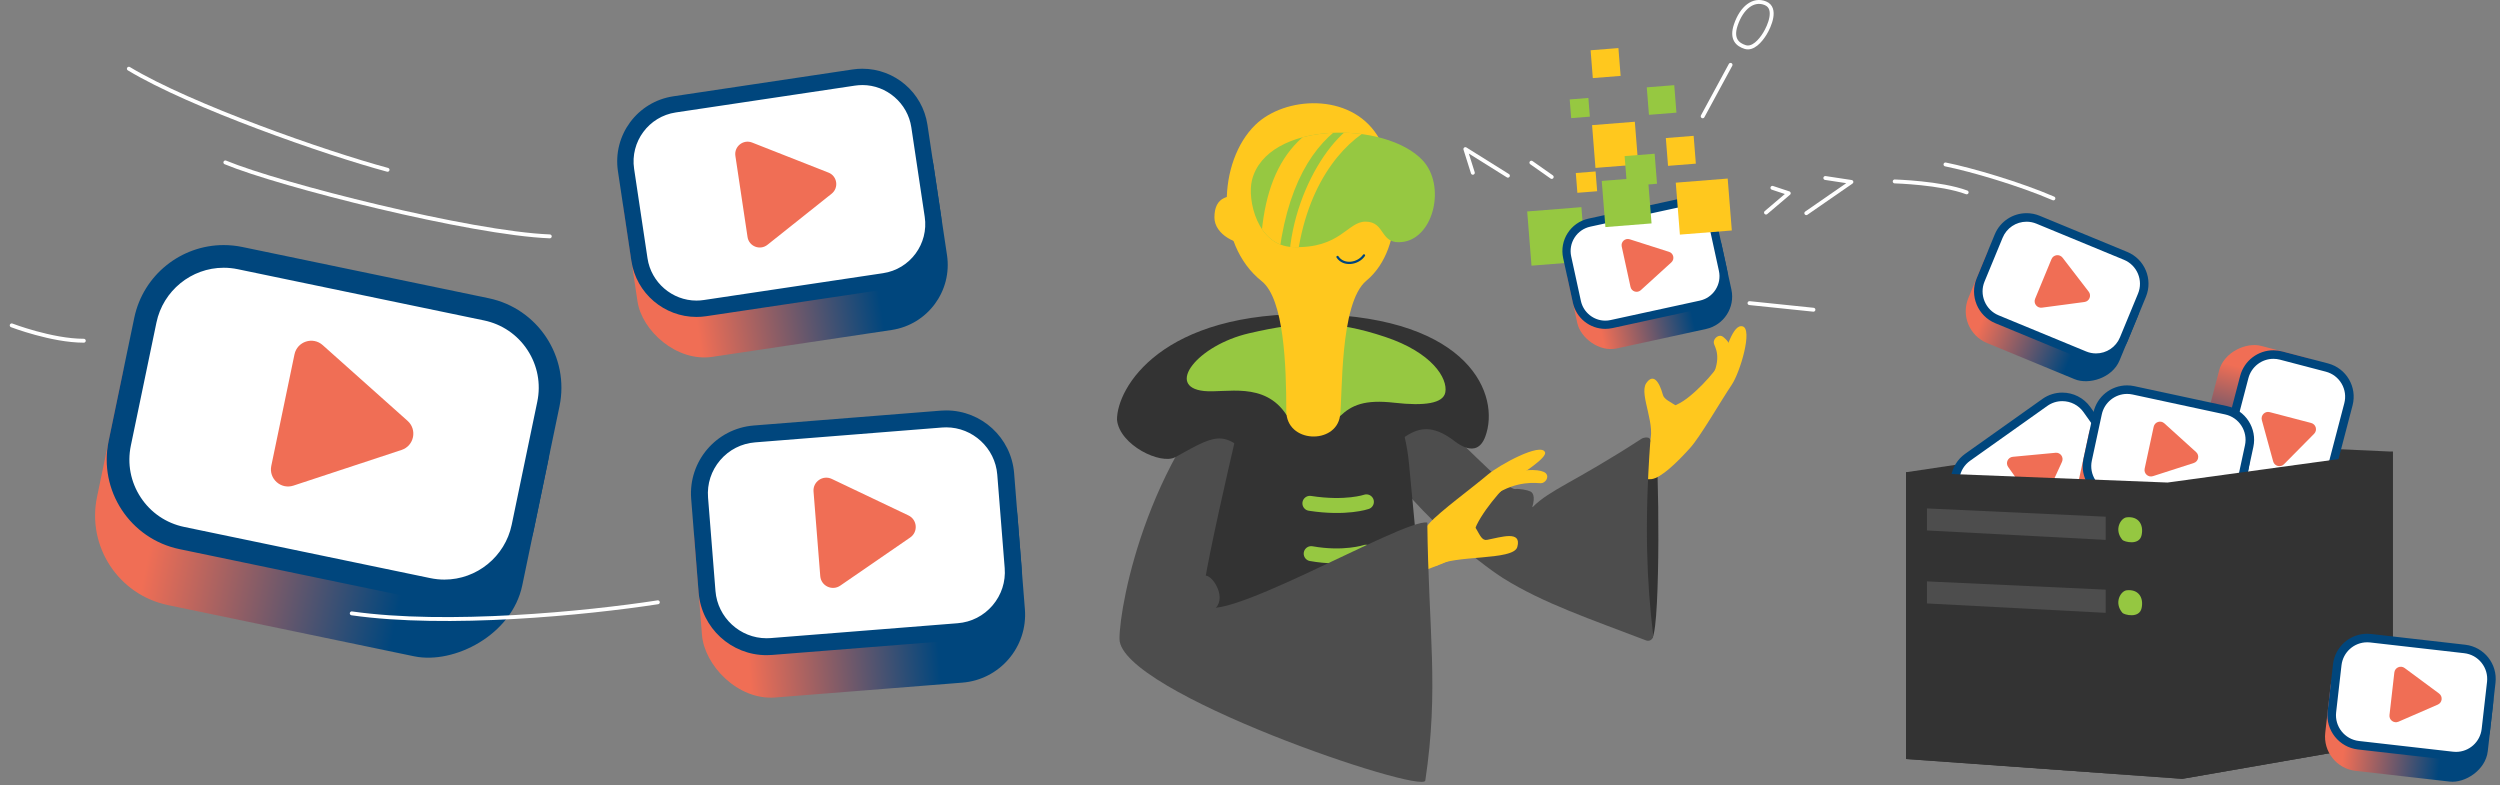
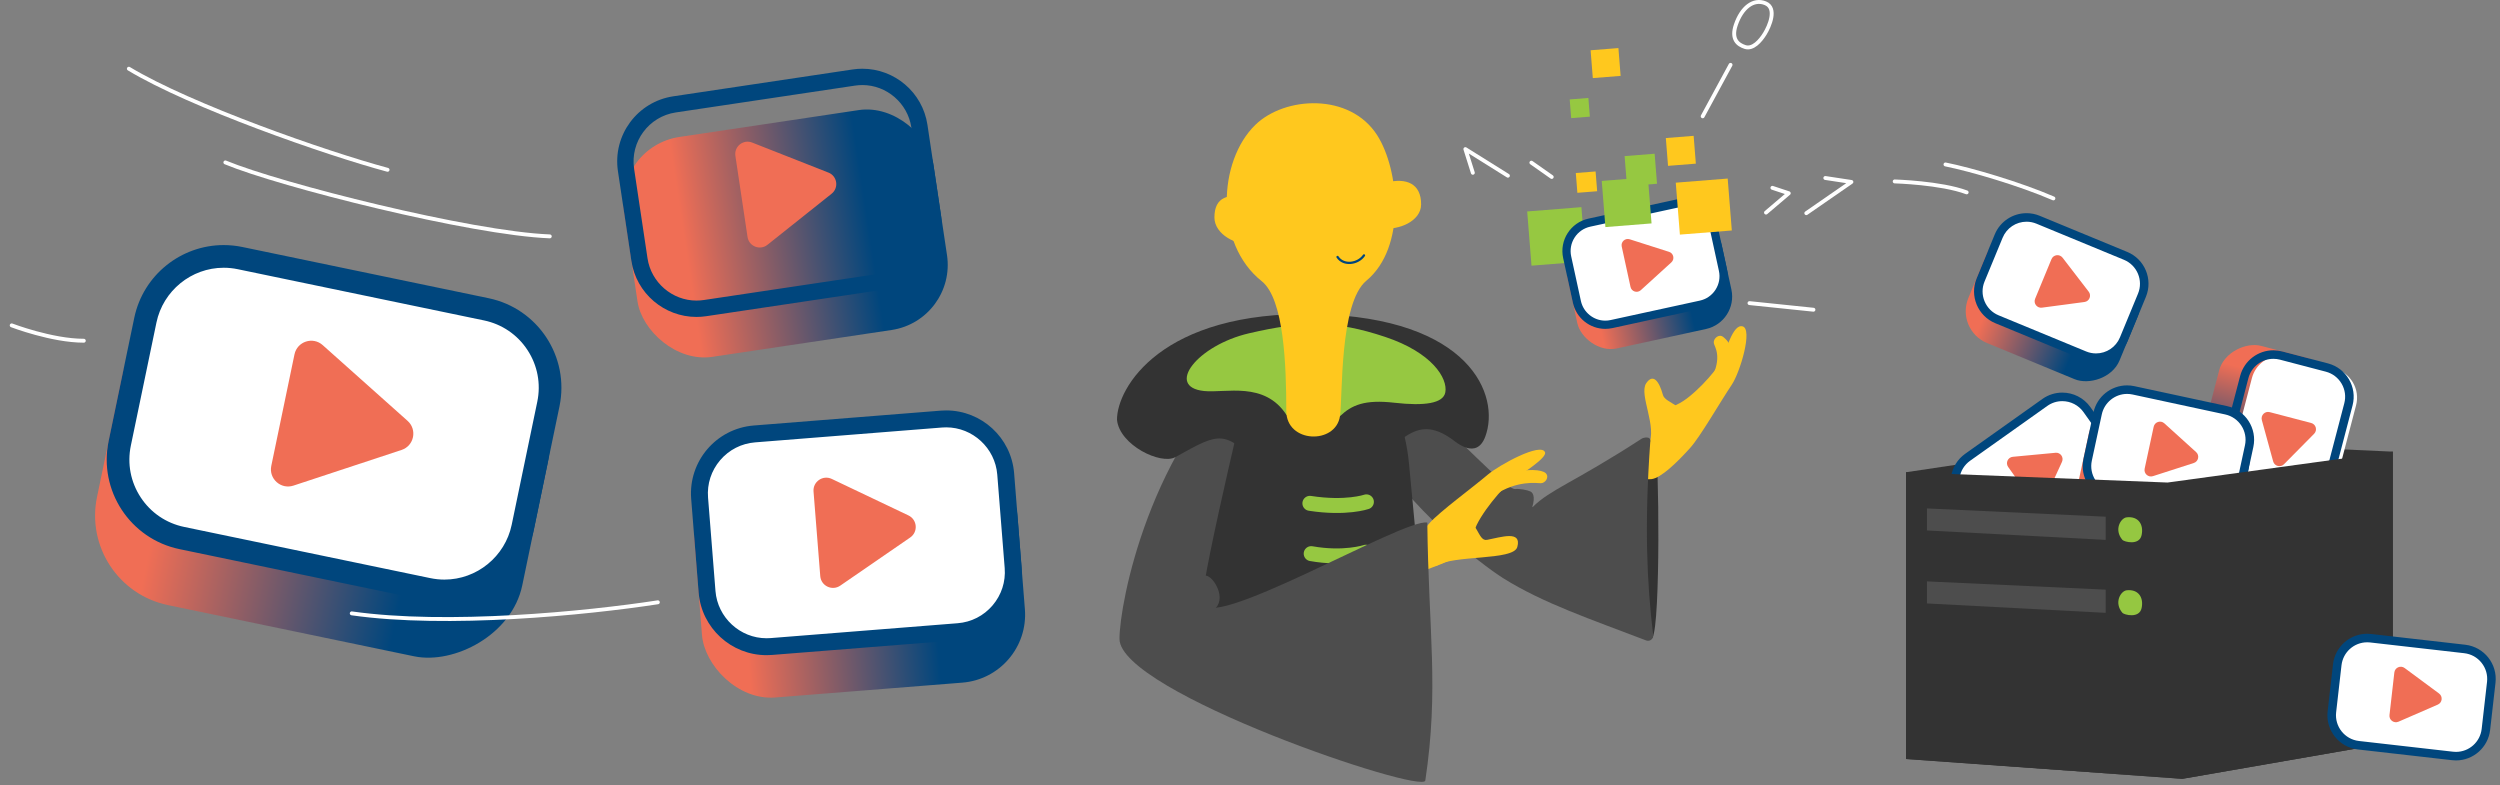
<svg xmlns="http://www.w3.org/2000/svg" xmlns:xlink="http://www.w3.org/1999/xlink" id="Layer_2" data-name="Layer 2" viewBox="0 0 1282.19 402.84">
  <rect x="0" y="0" width="1282.19" height="402.84" fill="#808080" stroke="none" />
  <defs>
    <clipPath id="clippath">
      <path d="m642.08,92.5c7.53-30.69,68.67-30.65,87.62-10.2,11.8,12.74,5.84,39.2-9.83,41.72-12.52,2.01-8.89-10.34-19.54-10.35-9.37,0-12.83,13.95-37.35,13.04-18.21-.68-23.34-24.29-20.9-34.2Z" style="fill: none;" />
    </clipPath>
    <clipPath id="clippath-1">
      <rect x="805.54" y="116.88" width="80.89" height="57.47" rx="17.03" ry="17.03" transform="translate(-11.61 183.44) rotate(-12.29)" style="fill: none;" />
    </clipPath>
    <linearGradient id="linear-gradient" x1="4652.7" y1="6512.48" x2="4653.76" y2="6512.48" gradientTransform="translate(-352799.63 -494802.67) scale(76)" gradientUnits="userSpaceOnUse">
      <stop offset="0" stop-color="#f06e55" />
      <stop offset=".14" stop-color="#f06e55" />
      <stop offset=".73" stop-color="#00467d" />
      <stop offset="1" stop-color="#00467d" />
    </linearGradient>
    <clipPath id="clippath-2">
      <rect x="322.63" y="62.75" width="160.5" height="114.04" rx="33.79" ry="33.79" transform="translate(-13.29 60.98) rotate(-8.52)" style="fill: none;" />
    </clipPath>
    <linearGradient id="linear-gradient-2" x1="4646.6" y1="6511.03" x2="4648.71" y2="6511.03" gradientTransform="translate(-352818.6 -494718.64) scale(76)" xlink:href="#linear-gradient" />
    <clipPath id="clippath-3">
      <rect x="86.23" y="134.61" width="158.28" height="222.76" rx="46.9" ry="46.9" transform="translate(-109.14 357.8) rotate(-78.25)" style="fill: none;" />
    </clipPath>
    <linearGradient id="linear-gradient-3" x1="4643.18" y1="6513.52" x2="4646.11" y2="6513.52" gradientTransform="translate(495192.59 -352747.07) rotate(90) scale(76)" xlink:href="#linear-gradient" />
    <clipPath id="clippath-4">
      <rect x="357.87" y="236.04" width="166.14" height="118.05" rx="34.98" ry="34.98" transform="translate(-21.98 35.84) rotate(-4.54)" style="fill: none;" />
    </clipPath>
    <linearGradient id="linear-gradient-4" x1="4647.02" y1="6512.74" x2="4649.2" y2="6512.74" gradientTransform="translate(-352815.48 -494673.35) scale(76)" xlink:href="#linear-gradient" />
    <clipPath id="clippath-5">
      <rect x="1023.17" y="115.75" width="59.61" height="83.89" rx="17.66" ry="17.66" transform="translate(505.39 1070.8) rotate(-67.57)" style="fill: none;" />
    </clipPath>
    <linearGradient id="linear-gradient-5" x1="4655.74" y1="6513.26" x2="4656.84" y2="6513.26" gradientTransform="translate(496060.51 -353720.56) rotate(90) scale(76)" xlink:href="#linear-gradient" />
    <clipPath id="clippath-6">
      <rect x="1118.96" y="191.29" width="83.89" height="59.61" rx="17.66" ry="17.66" transform="translate(652.93 1288.12) rotate(-75.33)" style="fill: none;" />
    </clipPath>
    <linearGradient id="linear-gradient-6" x1="4660.09" y1="6513.51" x2="4661.19" y2="6513.51" gradientTransform="translate(355369.34 495247.86) rotate(-180) scale(76)" xlink:href="#linear-gradient" />
    <clipPath id="clippath-7">
      <rect x="1009.4" y="222.17" width="83.89" height="59.61" rx="17.66" ry="17.66" transform="translate(48.28 655.32) rotate(-35.38)" style="fill: none;" />
    </clipPath>
    <linearGradient id="linear-gradient-7" x1="4655.49" y1="6511.76" x2="4656.59" y2="6511.76" gradientTransform="translate(-352807.72 -494641.72) scale(76)" xlink:href="#linear-gradient" />
    <clipPath id="clippath-8">
      <rect x="1079.99" y="201.14" width="59.61" height="83.89" rx="17.66" ry="17.66" transform="translate(638.53 1276.84) rotate(-77.85)" style="fill: none;" />
    </clipPath>
    <linearGradient id="linear-gradient-8" x1="4656.61" y1="6513.82" x2="4657.71" y2="6513.82" gradientTransform="translate(496159.8 -353701.02) rotate(90) scale(76)" xlink:href="#linear-gradient" />
    <clipPath id="clippath-9">
      <rect x="1205.78" y="326.53" width="59.61" height="83.89" rx="17.66" ry="17.66" transform="translate(729.43 1554.33) rotate(-83.49)" style="fill: none;" />
    </clipPath>
    <linearGradient id="linear-gradient-9" x1="4657.69" y1="6510.85" x2="4658.8" y2="6510.85" gradientTransform="translate(496060.03 -353658.27) rotate(90) scale(76)" xlink:href="#linear-gradient" />
  </defs>
  <g id="Layer_1-2" data-name="Layer 1">
    <g>
      <rect y="1" width="1280" height="400" style="fill: none;" />
      <g>
        <g>
          <g>
            <path d="m845.42,228.33c4.91-9.15-5.07-25.92-1.12-31.77,3.48-5.15,6.59-1.25,8.59,6.04,1.21,4.41,12.81,5.26,12.57,15.18-.24,9.83-20.05,10.55-20.05,10.55Z" style="fill: #ffc81e;" />
            <path d="m836.9,240.69c9.45-13.62,10.25-17.7,12.11-12.23s2.71,91.49-1.5,98.61c-1.49,2.53-12.05-2.5-15.31-24.17-3.26-21.67,4.69-62.22,4.69-62.22Z" style="fill: #333;" />
            <path d="m844.53,228.86c4.41-6.32,8.44-18.28,15.61-21.42,7.53-3.3,19.61-16.53,22.43-22.04s6.07-19.26,11.1-18.04c5.46,1.31-1.23,23.64-5.51,29.99-5.67,8.4-16.09,26.56-21.29,32.34-6.72,7.47-14.89,15.39-19.81,16.04-8.32,1.09-7.68-9.47-2.52-16.87Z" style="fill: #ffc81e;" />
            <path d="m877.35,194.98c6.4-12.15,1.85-17.2,1.61-19.05-.3-2.34,2.64-4.89,4.83-3.11,2.18,1.78,5.25,4.68,3.74,11.44-1.8,8.04-10.18,10.72-10.18,10.72Z" style="fill: #ffc81e;" />
          </g>
          <path d="m709.25,185.56c-13.19,18.67-14.15,27.26-5.4,42.77,17.92,31.77,55.64,61.01,67.02,68.16,20.56,12.92,45.58,21.31,73.41,31.98,1.87.72,3.83-.8,3.59-2.79-3.27-26.75-4.52-56.84-1.51-98.74.46-1.78-.44-3.23-3.74-2.27-.19.06-.38.15-.55.26-35.16,22.79-46.75,25.91-56.06,35.18-26.14-19.7-76.75-74.55-76.75-74.55Z" style="fill: #4d4d4d;" />
          <path d="m784.91,262.79c2.82-7,1.69-9.94,0-10.73s-5.67-1.49-7.79-1.24-9.23-6.12-10-6.83-8.74,6.6-5.24,11,23.03,7.79,23.03,7.79Z" style="fill: #4d4d4d;" />
          <path d="m618.53,346.92c42.11-1.97,95.1-31.11,110.87-37.6-3.15-32.96-5.56-58.51-6.7-70.96-7.62-82.94-100.28-89.9-106.14,4.02,0,0-4.55,44.02-10.86,105.07,3.92-.15,8.17-.32,12.83-.54Z" style="fill: #333;" />
          <g>
            <path d="m736.57,290.29c8.55-5.9,39.65-2.56,41.62-9.75,2.38-8.67-8.14-5.06-15.57-3.65-5,.95-4.48-11.79-14.32-10.45-9.75,1.33-11.73,23.85-11.73,23.85Z" style="fill: #ffc81e;" />
            <path d="m736.57,290.29c8.44-3.11,16.47-7.07,19.55-17.89,2.25-7.91,15.01-23.18,20.18-26.59s17.19-11.09,16.1-13.86c-2.05-5.22-23.53,6.53-29.36,11.49-7.72,6.56-24.61,18.94-29.77,24.75-6.67,7.51-13.64,16.51-13.74,21.47-.16,8.39,8.58,3.75,17.04.63Z" style="fill: #ffc81e;" />
            <path d="m766.6,253.91c11.37-7.72,21.74-6.11,23.61-6.08,2.36.04,4.57-3.17,2.56-5.14-2.01-1.97-10.09-2.34-16.64-.08-7.79,2.68-9.52,11.31-9.52,11.31Z" style="fill: #ffc81e;" />
          </g>
          <path d="m671.81,258.15c18.56,2.87,28.98-.76,28.98-.76" style="fill: none; stroke: #96c841; stroke-linecap: round; stroke-linejoin: round; stroke-width: 7.68px;" />
          <path d="m672.48,283.95c16.91,3,28.03-.73,28.03-.73" style="fill: none; stroke: #96c841; stroke-linecap: round; stroke-linejoin: round; stroke-width: 7.68px;" />
          <path d="m643.58,182.84c-53.89,45.79-69.42,126.47-69.42,144.83,0,27.39,155.75,79.95,156.85,72.64,7.08-47.25,1.67-76.08,1.02-132.29-11.84-2.56-115.41,58.9-115.41,40.31,0-14.4,26.96-125.49,26.96-125.49Z" style="fill: #4d4d4d;" />
          <path d="m674.91,161.11c-79.46-1.81-102.13,37.97-102.03,54.18,1.28,13.04,22.53,23.26,29.93,19.16,23.66-13.11,25-14.52,46.08,7.04,14.62,14.95,40.53,7.87,47.19,2.99,21.43-15.71,28.97-33.41,48.82-19.07,1.81,1.31,12.38,10.63,16.88-1.52,7.76-20.99-7.58-60.97-86.87-62.77Z" style="fill: #333;" />
          <path d="m640.59,170.94c-26.54,6.17-43.1,27.5-23.06,29.6,11.07,1.16,31.04-5.16,42.33,12.36,22.21,1.42,27.36.57,27.36.57,6.03-5.7,12.57-8.67,27.99-6.91,15.42,1.76,25.03.33,26.06-5.34,1.32-7.22-6.8-20.42-30.85-28.43-25.61-8.54-42.18-8.29-69.83-1.85Z" style="fill: #96c841;" />
          <path d="m659.71,210.83c0-23.3-1.16-57.51-12.61-66.62-24.24-19.27-22.47-61.5-3.28-80.16,15.11-14.7,48.52-16.61,62.53,5.35,11.26,17.64,15.15,57.39-5.58,74.57-13.94,11.55-12.08,59.88-13.54,69.49-2.23,14.69-27.51,13.87-27.51-2.64Z" style="fill: #ffc81e;" />
          <path d="m639.72,101.41c-9.29-2.17-16.91-.8-16.87,10.17.04,8.71,11.58,14.61,19.32,13.34,7.74-1.27-2.45-23.51-2.45-23.51Z" style="fill: #ffc81e;" />
          <path d="m711.7,93.46c9.29-2.17,17.2.44,17.16,11.41-.04,8.71-11.87,13.38-19.61,12.1-7.74-1.27,2.45-23.51,2.45-23.51Z" style="fill: #ffc81e;" />
          <path d="m699.55,130.98c-2.94,4.34-10.42,5.57-13.57.81" style="fill: none; stroke: #00467d; stroke-linecap: round; stroke-miterlimit: 10; stroke-width: 1.17px;" />
          <g style="clip-path: url(#clippath);">
            <g>
-               <path d="m642.08,92.5c7.53-30.69,68.67-30.65,87.62-10.2,11.8,12.74,5.84,39.2-9.83,41.72-12.52,2.01-8.89-10.34-19.54-10.35-9.37,0-12.83,13.95-37.35,13.04-18.21-.68-23.34-24.29-20.9-34.2Z" style="fill: #96c841;" />
              <g>
                <path d="m690.88,58.08c-32.86,10.19-46.29,36.89-44.36,86.57,11.89-4.85,8.81-8.32,8.81-8.32,3.91-41.28,18.62-62.87,34.97-73.02,9.34-5.79.58-5.23.58-5.23Z" style="fill: #ffc81e;" />
                <path d="m701.79,60.66c-20.05,5.15-44.84,47.49-40.24,87.24,11.89-4.85,3.15-10.46,3.15-10.46,3.91-41.28,23.53-64.11,39.79-72.4,9.79-4.99-2.69-4.39-2.69-4.39Z" style="fill: #ffc81e;" />
              </g>
            </g>
          </g>
          <g>
            <g>
-               <rect x="817.37" y="63.25" width="22" height="22" transform="translate(-3.28 65.83) rotate(-4.54)" style="fill: #ffc81e;" />
              <rect x="784.32" y="107.28" width="27.89" height="27.89" transform="translate(-7.09 63.59) rotate(-4.54)" style="fill: #96c841;" />
              <g>
                <g style="clip-path: url(#clippath-1);">
                  <rect x="805.54" y="116.88" width="80.89" height="57.47" transform="translate(-11.61 183.44) rotate(-12.29)" style="fill: url(#linear-gradient);" />
                </g>
                <g>
                  <path d="m823.32,166.56c-6.95,0-13.08-4.94-14.56-11.74l-4.98-22.88c-1.75-8.04,3.36-16,11.4-17.75l45.76-9.97c1.05-.23,2.13-.35,3.19-.35,6.95,0,13.08,4.94,14.56,11.75l4.98,22.88c1.75,8.04-3.36,16-11.4,17.75l-45.76,9.97c-1.05.23-2.13.35-3.19.35h0Z" style="fill: #fff;" />
                  <path d="m864.12,105.98c5.97,0,11.22,4.24,12.49,10.08l4.98,22.88c.73,3.34.11,6.77-1.74,9.65s-4.71,4.86-8.05,5.59l-45.76,9.97c-.9.2-1.83.3-2.74.3-5.97,0-11.22-4.24-12.49-10.08l-4.98-22.88c-.73-3.34-.11-6.77,1.74-9.65s4.71-4.86,8.05-5.59l45.76-9.97c.9-.2,1.83-.3,2.74-.3m0-4.22c-1.2,0-2.42.13-3.64.39l-45.76,9.97c-9.19,2-15.02,11.07-13.01,20.26l4.98,22.88c1.74,7.97,8.79,13.41,16.62,13.41,1.2,0,2.42-.13,3.64-.39l45.76-9.97c9.19-2,15.02-11.07,13.01-20.26l-4.98-22.88c-1.74-7.97-8.79-13.41-16.62-13.41h0Z" style="fill: #00467d;" />
                </g>
                <path d="m856.02,129.16c2.34.75,3,3.75,1.18,5.4l-15.68,14.27c-1.82,1.65-4.75.72-5.27-1.68l-4.51-20.71c-.52-2.4,1.75-4.47,4.09-3.72l20.19,6.45Z" style="fill: #f06e55;" />
              </g>
              <rect x="822.4" y="91.79" width="23.74" height="23.74" transform="translate(-5.59 66.39) rotate(-4.54)" style="fill: #96c841;" />
              <rect x="833.81" y="79.4" width="15.45" height="15.45" transform="translate(-4.26 66.91) rotate(-4.54)" style="fill: #96c841;" />
              <rect x="805.42" y="50.58" width="9.61" height="9.61" transform="translate(-1.84 64.33) rotate(-4.54)" style="fill: #96c841;" />
              <rect x="808.58" y="88.3" width="10.18" height="10.18" transform="translate(-4.84 64.72) rotate(-4.54)" style="fill: #ffc81e;" />
              <rect x="854.91" y="70.18" width="14.31" height="14.31" transform="translate(-3.42 68.51) rotate(-4.54)" style="fill: #ffc81e;" />
              <rect x="816.32" y="25.17" width="14.31" height="14.31" transform="translate(.03 65.31) rotate(-4.54)" style="fill: #ffc81e;" />
              <rect x="860.47" y="92.56" width="26.72" height="26.72" transform="translate(-5.64 69.53) rotate(-4.54)" style="fill: #ffc81e;" />
-               <rect x="845.12" y="44.19" width="14.14" height="14.14" transform="translate(-1.38 67.64) rotate(-4.54)" style="fill: #96c841;" />
            </g>
            <g>
              <polyline points="755.38 88.62 751.55 76.47 773.37 90.12" style="fill: none; stroke: #fff; stroke-linecap: round; stroke-linejoin: round; stroke-width: 2px;" />
              <polyline points="909.02 96.33 917.41 99.11 905.74 109.03" style="fill: none; stroke: #fff; stroke-linecap: round; stroke-linejoin: round; stroke-width: 2px;" />
              <polyline points="936.16 91.29 949.54 93.32 926.41 109.33" style="fill: none; stroke: #fff; stroke-linecap: round; stroke-linejoin: round; stroke-width: 2px;" />
              <path d="m890.25,12.79c2.99-8.83,8.99-13.64,15.16-11.13,6.17,2.5,2.09,11.77-.25,15.6-2.32,3.79-6.19,8.09-10.1,6.86-3.91-1.23-7.25-4.11-4.81-11.32Z" style="fill: none; stroke: #fff; stroke-linecap: round; stroke-linejoin: round; stroke-width: 2px;" />
            </g>
            <line x1="795.84" y1="90.76" x2="785.41" y2="83.42" style="fill: none; stroke: #fff; stroke-linecap: round; stroke-linejoin: round; stroke-width: 2px;" />
            <line x1="873.26" y1="59.65" x2="887.56" y2="33.26" style="fill: none; stroke: #fff; stroke-linecap: round; stroke-linejoin: round; stroke-width: 2px;" />
            <line x1="897.27" y1="155.46" x2="930.07" y2="158.85" style="fill: none; stroke: #fff; stroke-linecap: round; stroke-linejoin: round; stroke-width: 2px;" />
          </g>
          <path d="m604.58,301.74c12.41,2.25,10.28-7.84,14.53-6.38s11.17,13.98,1.56,18.45-16.09-12.07-16.09-12.07Z" style="fill: #4d4d4d;" />
        </g>
        <g>
          <g style="clip-path: url(#clippath-2);">
            <rect x="322.63" y="62.75" width="160.5" height="114.04" transform="translate(-13.29 60.98) rotate(-8.52)" style="fill: url(#linear-gradient-2);" />
          </g>
          <g>
-             <path d="m357.2,158.35c-14.51,0-27.08-10.84-29.23-25.22l-6.88-45.95c-1.17-7.82.77-15.63,5.47-21.98,4.7-6.36,11.6-10.5,19.42-11.67l91.9-13.76c1.47-.22,2.96-.33,4.43-.33,14.51,0,27.08,10.84,29.23,25.22l6.88,45.95c2.42,16.14-8.75,31.24-24.89,33.66l-91.9,13.76c-1.47.22-2.96.33-4.42.33h0Z" style="fill: #fff;" />
            <path d="m442.3,43.62c12.45,0,23.24,9.31,25.09,21.65l6.88,45.95c2.07,13.86-7.51,26.82-21.37,28.89l-91.9,13.76c-1.26.19-2.54.29-3.81.29-12.45,0-23.24-9.31-25.09-21.65l-6.88-45.95c-2.07-13.86,7.51-26.82,21.37-28.89l91.9-13.76c1.26-.19,2.54-.28,3.8-.28m0-8.38c-1.67,0-3.35.12-5.05.38l-91.9,13.76c-18.46,2.76-31.18,19.96-28.41,38.42l6.88,45.95c2.51,16.76,16.93,28.79,33.38,28.79,1.67,0,3.35-.12,5.05-.38l91.9-13.76c18.46-2.76,31.18-19.96,28.41-38.42l-6.88-45.95c-2.51-16.76-16.93-28.79-33.38-28.79h0Z" style="fill: #00467d;" />
          </g>
          <path d="m424.89,88.51c4.54,1.79,5.44,7.82,1.62,10.85l-32.91,26.2c-3.82,3.04-9.49.8-10.21-4.02l-6.23-41.6c-.72-4.82,4.05-8.62,8.59-6.83l39.14,15.41Z" style="fill: #f06e55;" />
        </g>
        <g>
          <g style="clip-path: url(#clippath-3);">
            <rect x="86.23" y="134.61" width="158.28" height="222.76" transform="translate(-109.14 357.8) rotate(-78.25)" style="fill: url(#linear-gradient-3);" />
          </g>
          <g>
            <path d="m227.95,303.08c-2.81,0-5.64-.29-8.41-.87l-126.27-26.26c-10.74-2.23-19.97-8.52-25.99-17.69-6.02-9.18-8.1-20.15-5.86-30.89l13.13-63.13c3.94-18.96,20.84-32.73,40.17-32.73,2.81,0,5.64.29,8.41.87l126.27,26.26c10.74,2.23,19.97,8.52,25.99,17.7,6.02,9.18,8.1,20.15,5.86,30.89l-13.13,63.13c-3.94,18.96-20.84,32.73-40.17,32.73,0,0,0,0,0,0Z" style="fill: #fff;" />
            <path d="m114.72,137.32c2.41,0,4.84.25,7.23.75l126.27,26.26c9.22,1.92,17.15,7.31,22.31,15.19,5.16,7.88,6.95,17.29,5.03,26.52l-13.13,63.13c-3.39,16.28-17.89,28.09-34.48,28.09-2.41,0-4.84-.25-7.23-.75l-126.27-26.26c-9.22-1.92-17.15-7.31-22.31-15.19-5.16-7.88-6.95-17.29-5.03-26.52l13.13-63.13c3.39-16.28,17.89-28.09,34.48-28.09m0-11.63c-21.75,0-41.26,15.22-45.87,37.36l-13.13,63.13c-5.27,25.36,11.01,50.19,36.36,55.46l126.27,26.26c3.22.67,6.43.99,9.6.99,21.75,0,41.26-15.22,45.87-37.36l13.13-63.13c5.27-25.36-11.01-50.19-36.36-55.46l-126.27-26.26c-3.22-.67-6.43-.99-9.6-.99h0Z" style="fill: #00467d;" />
          </g>
          <path d="m209.05,215.86c5.05,4.51,3.33,12.79-3.1,14.91l-55.45,18.29c-6.43,2.12-12.74-3.52-11.36-10.14l11.89-57.16c1.38-6.63,9.41-9.28,14.46-4.77l43.56,38.87Z" style="fill: #f06e55;" />
        </g>
        <g>
          <g style="clip-path: url(#clippath-4);">
            <rect x="357.87" y="236.04" width="166.14" height="118.05" transform="translate(-21.98 35.84) rotate(-4.54)" style="fill: url(#linear-gradient-4);" />
          </g>
          <g>
            <path d="m393.14,331.69c-15.85,0-29.25-12.39-30.51-28.22l-3.81-47.94c-.65-8.16,1.92-16.08,7.23-22.31,5.31-6.23,12.73-10.01,20.89-10.66l95.89-7.62c.82-.06,1.65-.1,2.46-.1,15.85,0,29.25,12.39,30.51,28.22l3.81,47.94c1.34,16.84-11.28,31.63-28.12,32.97l-95.89,7.62c-.82.06-1.65.1-2.46.1h0Z" style="fill: #fff;" />
            <path d="m485.29,219.18c13.6,0,25.1,10.64,26.18,24.22l3.81,47.94c.56,7-1.65,13.8-6.21,19.15s-10.93,8.6-17.93,9.15l-95.89,7.62c-.71.06-1.42.08-2.12.08-13.6,0-25.1-10.64-26.18-24.22l-3.81-47.94c-.56-7,1.65-13.8,6.21-19.15,4.56-5.35,10.93-8.6,17.93-9.15l95.89-7.62c.71-.06,1.42-.08,2.12-.08m0-8.68c-.93,0-1.87.04-2.81.11l-95.89,7.62c-19.26,1.53-33.63,18.38-32.1,37.64l3.81,47.94c1.46,18.32,16.77,32.21,34.83,32.21.93,0,1.87-.04,2.81-.11l95.89-7.62c19.26-1.53,33.63-18.38,32.1-37.64l-3.81-47.94c-1.46-18.31-16.77-32.21-34.83-32.21h0Z" style="fill: #00467d;" />
          </g>
          <path d="m465.92,264.35c4.56,2.17,5.06,8.46.9,11.32l-35.87,24.69c-4.16,2.86-9.86.15-10.26-4.88l-3.45-43.41c-.4-5.03,4.8-8.61,9.36-6.44l39.32,18.72Z" style="fill: #f06e55;" />
        </g>
        <polygon points="977.57 389.28 977.57 242.2 1089.82 225.41 1227.22 231.64 1227.22 380.65 1119.28 399.44 977.57 389.28" style="fill: #333;" />
        <g>
          <g style="clip-path: url(#clippath-5);">
            <rect x="1023.17" y="115.75" width="59.61" height="83.89" transform="translate(505.39 1070.8) rotate(-67.57)" style="fill: url(#linear-gradient-5);" />
          </g>
          <g>
            <path d="m1075,183.45c-2.02,0-4.01-.4-5.9-1.18l-44.89-18.53c-7.89-3.26-11.65-12.32-8.4-20.2l9.27-22.45c2.4-5.81,8.02-9.57,14.31-9.57,2.02,0,4.01.4,5.9,1.18l44.89,18.53c3.82,1.58,6.8,4.55,8.38,8.36,1.59,3.82,1.59,8.02.01,11.84l-9.27,22.45c-2.4,5.81-8.02,9.57-14.31,9.57h0Z" style="fill: #fff;" />
            <path d="m1039.38,113.71c1.74,0,3.44.34,5.06,1.01l44.89,18.53c6.77,2.79,10,10.58,7.21,17.34l-9.27,22.45c-2.06,4.99-6.88,8.22-12.28,8.22-1.74,0-3.44-.34-5.06-1.01l-44.89-18.53c-3.28-1.35-5.83-3.9-7.2-7.18-1.36-3.28-1.37-6.89-.01-10.16l9.27-22.45c2.06-4.99,6.88-8.22,12.28-8.22m0-4.38c-6.94,0-13.52,4.11-16.33,10.93l-9.27,22.45c-3.72,9.02.57,19.34,9.58,23.06l44.89,18.53c2.2.91,4.49,1.34,6.73,1.34,6.94,0,13.52-4.11,16.33-10.93l9.27-22.45c3.72-9.02-.57-19.34-9.58-23.06l-44.89-18.53c-2.2-.91-4.49-1.34-6.73-1.34h0Z" style="fill: #00467d;" />
          </g>
          <path d="m1071.25,149.59c1.55,2.02.34,4.97-2.19,5.3l-21.8,2.9c-2.53.33-4.47-2.19-3.5-4.55l8.39-20.32c.97-2.36,4.13-2.78,5.69-.76l13.4,17.43Z" style="fill: #f06e55;" />
        </g>
        <g>
          <g style="clip-path: url(#clippath-6);">
            <rect x="1118.96" y="191.29" width="83.89" height="59.61" transform="translate(652.93 1288.12) rotate(-75.33)" style="fill: url(#linear-gradient-6);" />
          </g>
          <g>
-             <path d="m1177.19,265.93c-1.32,0-2.64-.17-3.93-.51l-23.49-6.15c-8.25-2.16-13.21-10.63-11.05-18.89l12.3-46.98c1.78-6.8,7.93-11.56,14.95-11.56,1.32,0,2.64.17,3.93.51l23.49,6.15c4,1.05,7.35,3.59,9.44,7.15s2.66,7.73,1.61,11.73l-12.3,46.98c-1.78,6.8-7.93,11.56-14.95,11.56h0Z" style="fill: #fff;" />
+             <path d="m1177.19,265.93l-23.49-6.15c-8.25-2.16-13.21-10.63-11.05-18.89l12.3-46.98c1.78-6.8,7.93-11.56,14.95-11.56,1.32,0,2.64.17,3.93.51l23.49,6.15c4,1.05,7.35,3.59,9.44,7.15s2.66,7.73,1.61,11.73l-12.3,46.98c-1.78,6.8-7.93,11.56-14.95,11.56h0Z" style="fill: #fff;" />
            <path d="m1165.98,184.03c1.13,0,2.27.15,3.38.44l23.49,6.15c3.43.9,6.31,3.08,8.1,6.14,1.79,3.06,2.28,6.64,1.38,10.07l-12.3,46.98c-1.53,5.84-6.81,9.92-12.83,9.92-1.13,0-2.27-.15-3.38-.44l-23.49-6.15c-3.43-.9-6.31-3.08-8.1-6.14-1.79-3.06-2.28-6.64-1.38-10.07l12.3-46.98c1.53-5.84,6.81-9.92,12.83-9.92m0-4.38c-7.84,0-14.99,5.25-17.07,13.19l-12.3,46.98c-2.47,9.44,3.17,19.09,12.61,21.56l23.49,6.15c1.5.39,3.01.58,4.49.58,7.84,0,14.99-5.25,17.07-13.19l12.3-46.98c2.47-9.44-3.17-19.09-12.61-21.56l-23.49-6.15c-1.5-.39-3.01-.58-4.49-.58h0Z" style="fill: #00467d;" />
          </g>
          <path d="m1171.4,238.1c-1.79,1.81-4.88,1.01-5.55-1.45l-5.81-21.2c-.67-2.46,1.57-4.72,4.03-4.08l21.27,5.57c2.47.65,3.31,3.72,1.52,5.53l-15.46,15.63Z" style="fill: #f06e55;" />
        </g>
        <g>
          <g style="clip-path: url(#clippath-7);">
            <rect x="1009.4" y="222.17" width="83.89" height="59.61" transform="translate(48.28 655.32) rotate(-35.38)" style="fill: url(#linear-gradient-7);" />
          </g>
          <g>
            <path d="m1032.2,282.41c-5.01,0-9.73-2.44-12.63-6.51l-14.06-19.8c-2.39-3.37-3.33-7.47-2.64-11.54.69-4.07,2.93-7.64,6.3-10.03l39.6-28.12c2.63-1.87,5.73-2.86,8.94-2.86,5.01,0,9.73,2.44,12.63,6.51l14.06,19.8c4.94,6.95,3.3,16.63-3.66,21.57l-39.6,28.12c-2.63,1.87-5.73,2.86-8.94,2.86h0Z" style="fill: #fff;" />
            <path d="m1057.71,205.74c4.3,0,8.36,2.09,10.84,5.59l14.06,19.8c4.24,5.97,2.83,14.28-3.14,18.52l-39.6,28.12c-2.26,1.61-4.92,2.45-7.68,2.45-4.3,0-8.36-2.09-10.84-5.59l-14.06-19.8c-2.05-2.89-2.86-6.41-2.27-9.91.59-3.5,2.51-6.55,5.4-8.61l39.6-28.12c2.26-1.61,4.92-2.45,7.68-2.45m0-4.38c-3.54,0-7.11,1.06-10.21,3.26l-39.6,28.12c-7.95,5.65-9.82,16.67-4.17,24.63l14.06,19.8c3.44,4.85,8.89,7.44,14.41,7.44,3.54,0,7.11-1.06,10.21-3.26l39.6-28.12c7.95-5.65,9.82-16.67,4.17-24.63l-14.06-19.8c-3.44-4.85-8.89-7.44-14.41-7.44h0Z" style="fill: #00467d;" />
          </g>
          <path d="m1054.22,232.2c2.54-.24,4.38,2.36,3.32,4.68l-9.16,19.99c-1.06,2.32-4.23,2.62-5.71.54l-12.73-17.92c-1.48-2.08-.15-4.98,2.39-5.21l21.89-2.06Z" style="fill: #f06e55;" />
        </g>
        <g>
          <g style="clip-path: url(#clippath-8);">
            <rect x="1079.99" y="201.14" width="59.61" height="83.89" transform="translate(638.53 1276.84) rotate(-77.85)" style="fill: url(#linear-gradient-8);" />
          </g>
          <g>
            <path d="m1133.32,264.75c-1.09,0-2.2-.12-3.27-.35l-47.48-10.22c-4.04-.87-7.5-3.26-9.74-6.73-2.24-3.47-3-7.61-2.13-11.65l5.11-23.74c1.52-7.08,7.88-12.22,15.11-12.22,1.09,0,2.19.12,3.27.35l47.48,10.22c4.04.87,7.5,3.26,9.74,6.73,2.24,3.47,3,7.61,2.13,11.65l-5.11,23.74c-1.52,7.08-7.88,12.22-15.11,12.22,0,0,0,0,0,0Z" style="fill: #fff;" />
            <path d="m1090.92,202.03c.94,0,1.89.1,2.81.3l47.48,10.22c7.16,1.54,11.73,8.62,10.19,15.78l-5.11,23.74c-1.31,6.08-6.76,10.49-12.96,10.49-.94,0-1.89-.1-2.81-.3l-47.48-10.22c-3.47-.75-6.44-2.8-8.36-5.78-1.92-2.98-2.57-6.53-1.83-10l5.11-23.74c1.31-6.08,6.76-10.49,12.96-10.49m0-4.38c-8.14,0-15.46,5.66-17.25,13.95l-5.11,23.74c-2.05,9.54,4.01,18.93,13.55,20.98l47.48,10.22c1.25.27,2.5.4,3.74.4,8.14,0,15.46-5.66,17.25-13.95l5.11-23.74c2.05-9.54-4.01-18.93-13.55-20.98l-47.48-10.22c-1.25-.27-2.5-.4-3.74-.4h0Z" style="fill: #00467d;" />
          </g>
          <path d="m1126.33,231.86c1.89,1.71,1.22,4.83-1.21,5.61l-20.93,6.74c-2.43.78-4.79-1.36-4.25-3.85l4.63-21.49c.54-2.49,3.57-3.47,5.46-1.76l16.3,14.76Z" style="fill: #f06e55;" />
        </g>
        <polygon points="977.57 242.2 1111.69 247.48 1227.22 231.64 1227.22 380.65 1119.28 399.44 977.57 389.28 977.57 242.2" style="fill: #333;" />
        <g>
          <g style="clip-path: url(#clippath-9);">
-             <rect x="1205.78" y="326.53" width="59.61" height="83.89" transform="translate(729.43 1554.33) rotate(-83.49)" style="fill: url(#linear-gradient-9);" />
-           </g>
+             </g>
          <g>
            <path d="m1259.61,387.8c-.59,0-1.19-.03-1.78-.1l-48.25-5.51c-4.11-.47-7.78-2.51-10.36-5.74-2.57-3.23-3.73-7.28-3.26-11.38l2.75-24.13c.89-7.82,7.49-13.72,15.35-13.72.59,0,1.19.03,1.78.1l48.25,5.51c8.48.97,14.58,8.65,13.62,17.12l-2.75,24.13c-.89,7.82-7.49,13.72-15.35,13.72h0Z" style="fill: #fff;" />
            <path d="m1214.06,329.41c.51,0,1.02.03,1.53.09l48.26,5.51c3.52.4,6.68,2.15,8.89,4.93s3.2,6.25,2.8,9.77l-2.75,24.13c-.77,6.71-6.43,11.78-13.17,11.78-.51,0-1.02-.03-1.53-.09l-48.25-5.5c-7.28-.83-12.52-7.42-11.69-14.7l2.75-24.13c.77-6.71,6.43-11.78,13.17-11.78m0-4.38c-8.86,0-16.5,6.65-17.53,15.66l-2.75,24.13c-1.11,9.69,5.85,18.44,15.55,19.55l48.25,5.5c.68.08,1.36.12,2.02.12,8.86,0,16.5-6.65,17.52-15.66l2.75-24.13c1.11-9.69-5.85-18.44-15.55-19.55l-48.25-5.51c-.68-.08-1.36-.12-2.02-.12h0Z" style="fill: #00467d;" />
          </g>
          <path d="m1250.93,355.68c2.05,1.52,1.69,4.68-.65,5.7l-20.16,8.76c-2.34,1.02-4.9-.88-4.61-3.41l2.49-21.84c.29-2.53,3.21-3.8,5.26-2.29l17.67,13.08Z" style="fill: #f06e55;" />
        </g>
        <path d="m281.97,121.23c-40.36-1.55-138.39-26.31-166.39-37.93" style="fill: none; stroke: #fff; stroke-linecap: round; stroke-linejoin: round; stroke-width: 2px;" />
        <path d="m1053.14,101.76c-17.25-7.44-41.78-14.67-55.35-17.42" style="fill: none; stroke: #fff; stroke-linecap: round; stroke-linejoin: round; stroke-width: 2px;" />
        <path d="m1008.65,98.66c-13.18-4.93-36.91-5.61-36.91-5.61" style="fill: none; stroke: #fff; stroke-linecap: round; stroke-linejoin: round; stroke-width: 2px;" />
        <path d="m198.77,87.09c-31.79-8.55-101.04-32.78-132.68-51.85" style="fill: none; stroke: #fff; stroke-linecap: round; stroke-linejoin: round; stroke-width: 2px;" />
        <path d="m337.39,308.9c-36.85,5.68-108.1,12.64-156.99,5.68" style="fill: none; stroke: #fff; stroke-linecap: round; stroke-linejoin: round; stroke-width: 2px;" />
      </g>
      <path d="m42.98,174.75c-16.4,0-36.98-7.88-36.98-7.88" style="fill: none; stroke: #fff; stroke-linecap: round; stroke-linejoin: round; stroke-width: 2px;" />
      <polygon points="988.29 260.76 988.29 272.06 1079.95 276.89 1079.95 265 988.29 260.76" style="fill: #4d4d4d;" />
      <path d="m1088.54,276.89c-4.49-5.23-.87-11.23,2.2-11.57,5.92-.65,8.81,3.61,7.64,9.13s-8.98,3.45-9.85,2.44Z" style="fill: #95c741;" />
      <polygon points="988.29 298.18 988.29 309.49 1079.95 314.31 1079.95 302.42 988.29 298.18" style="fill: #4d4d4d;" />
      <path d="m1088.54,314.31c-4.49-5.23-.87-11.23,2.2-11.57,5.92-.65,8.81,3.61,7.64,9.13s-8.98,3.45-9.85,2.44Z" style="fill: #95c741;" />
    </g>
  </g>
</svg>